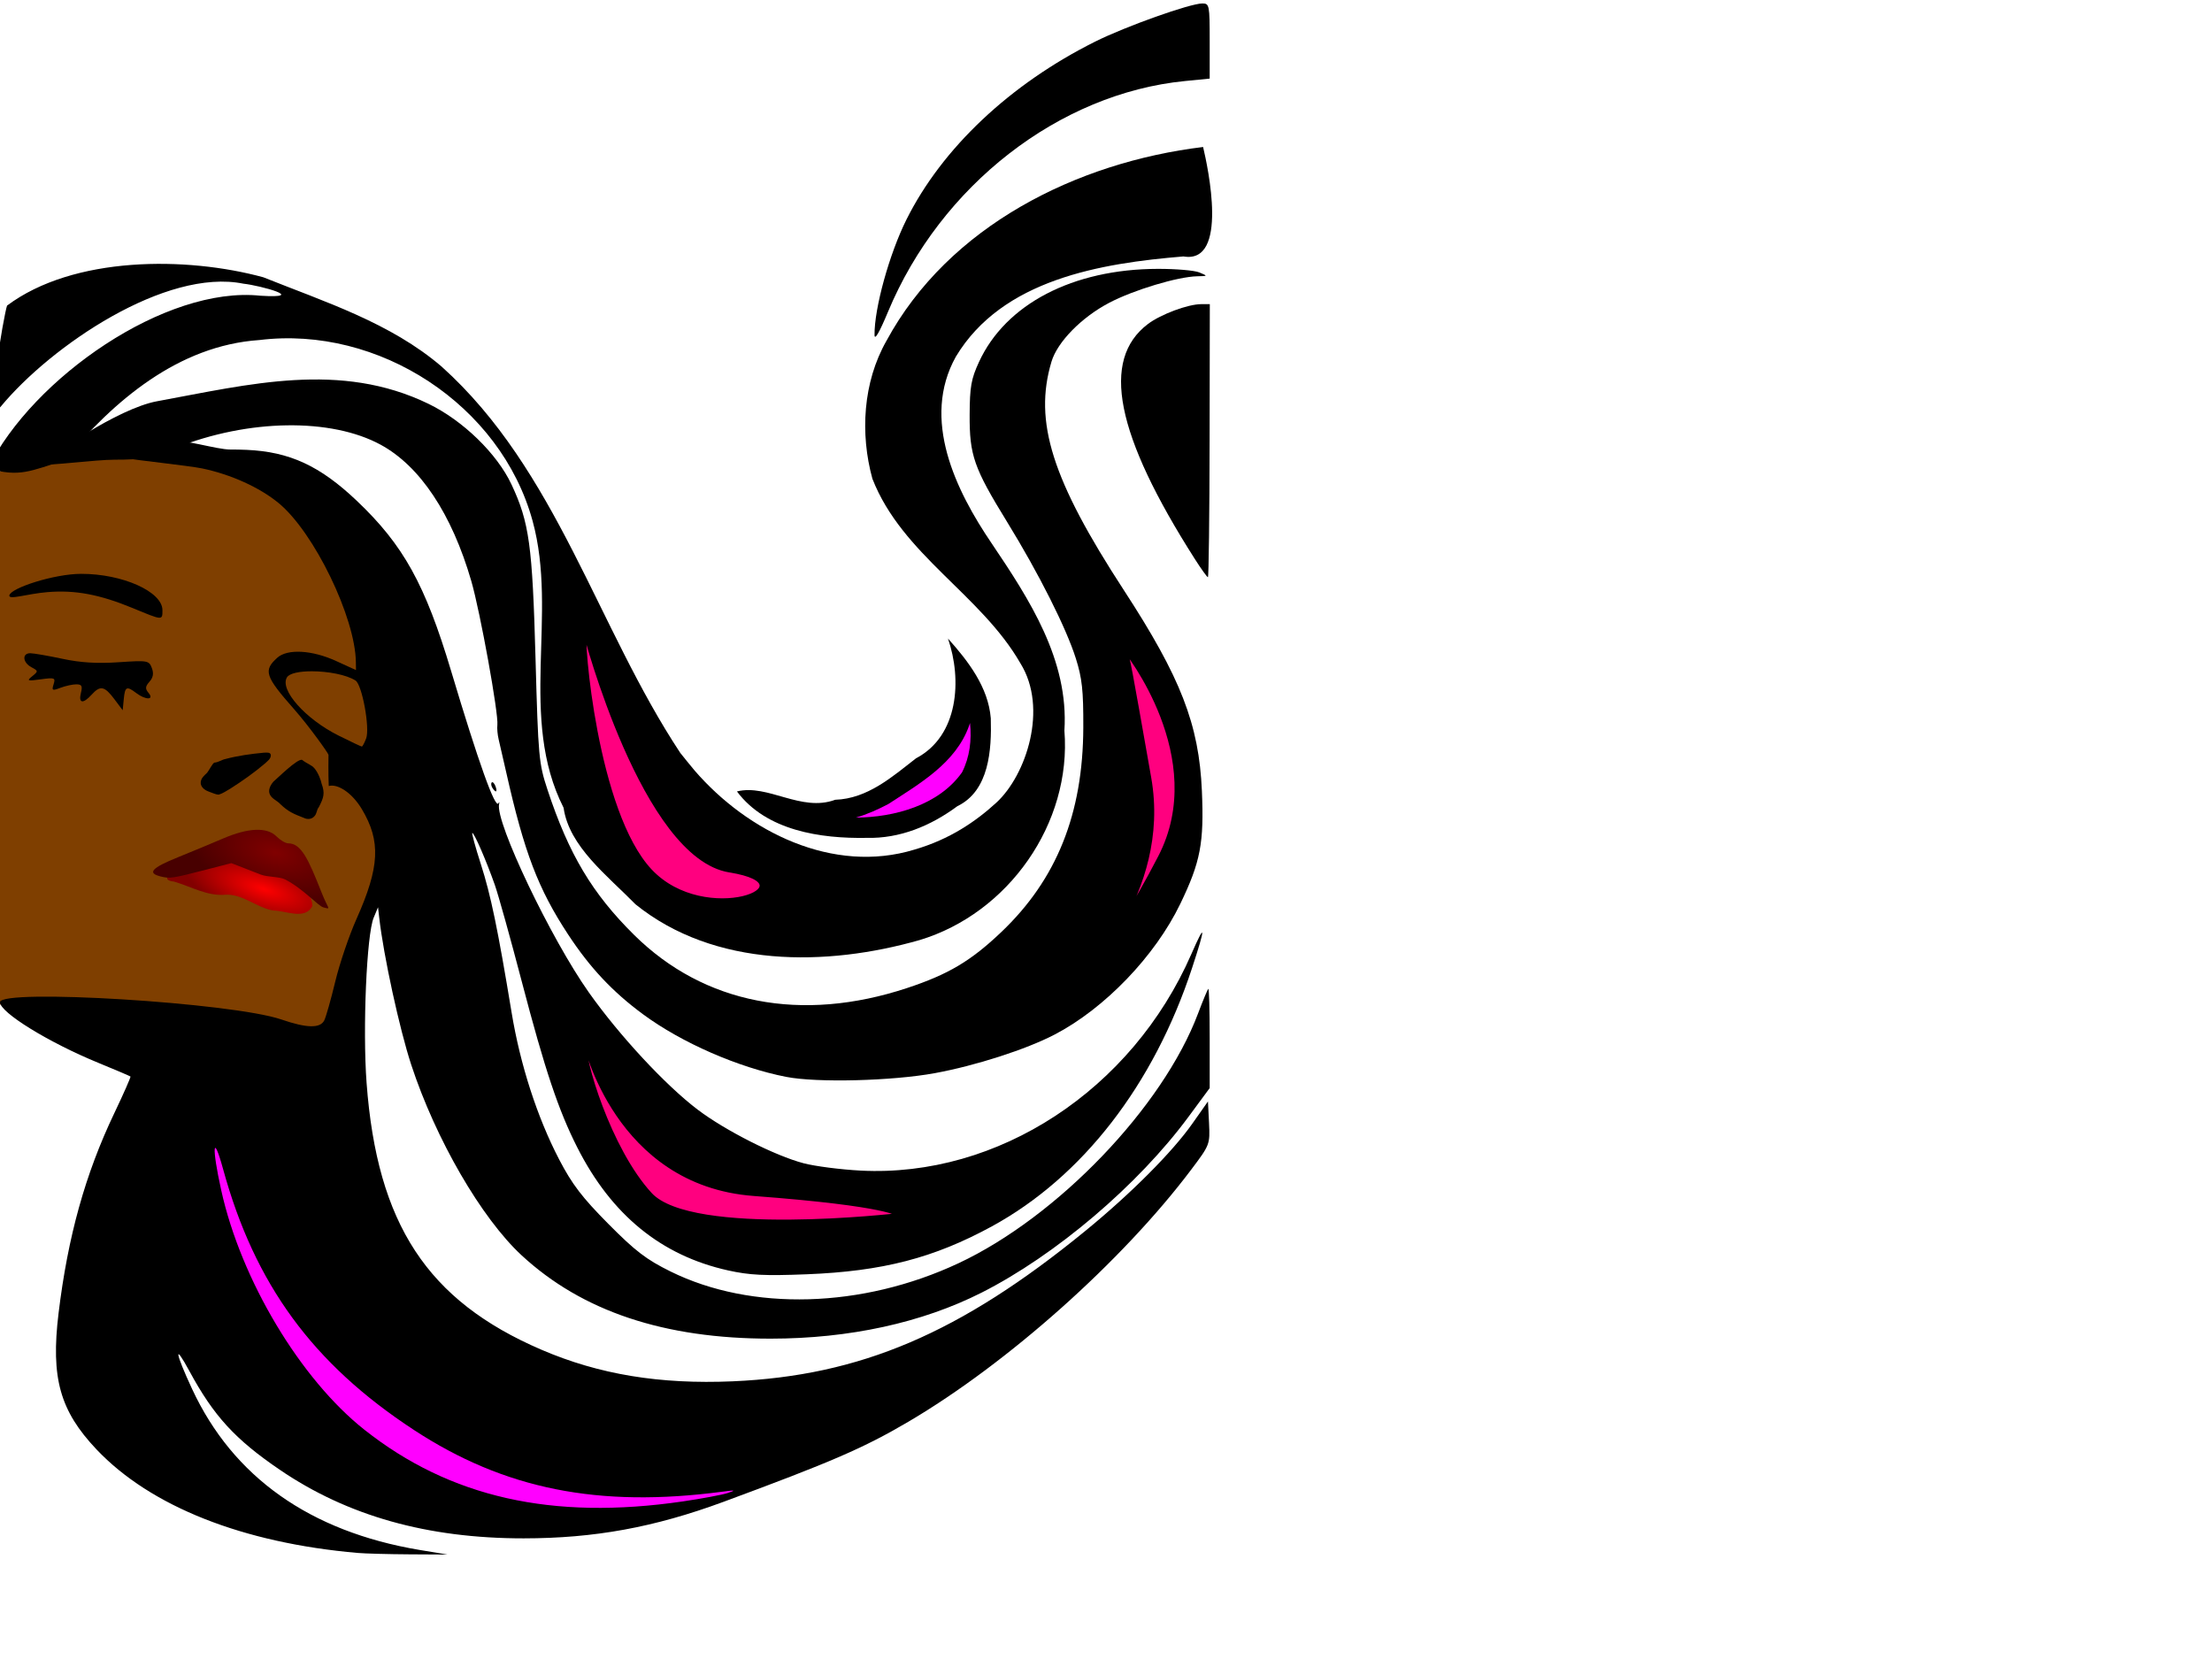
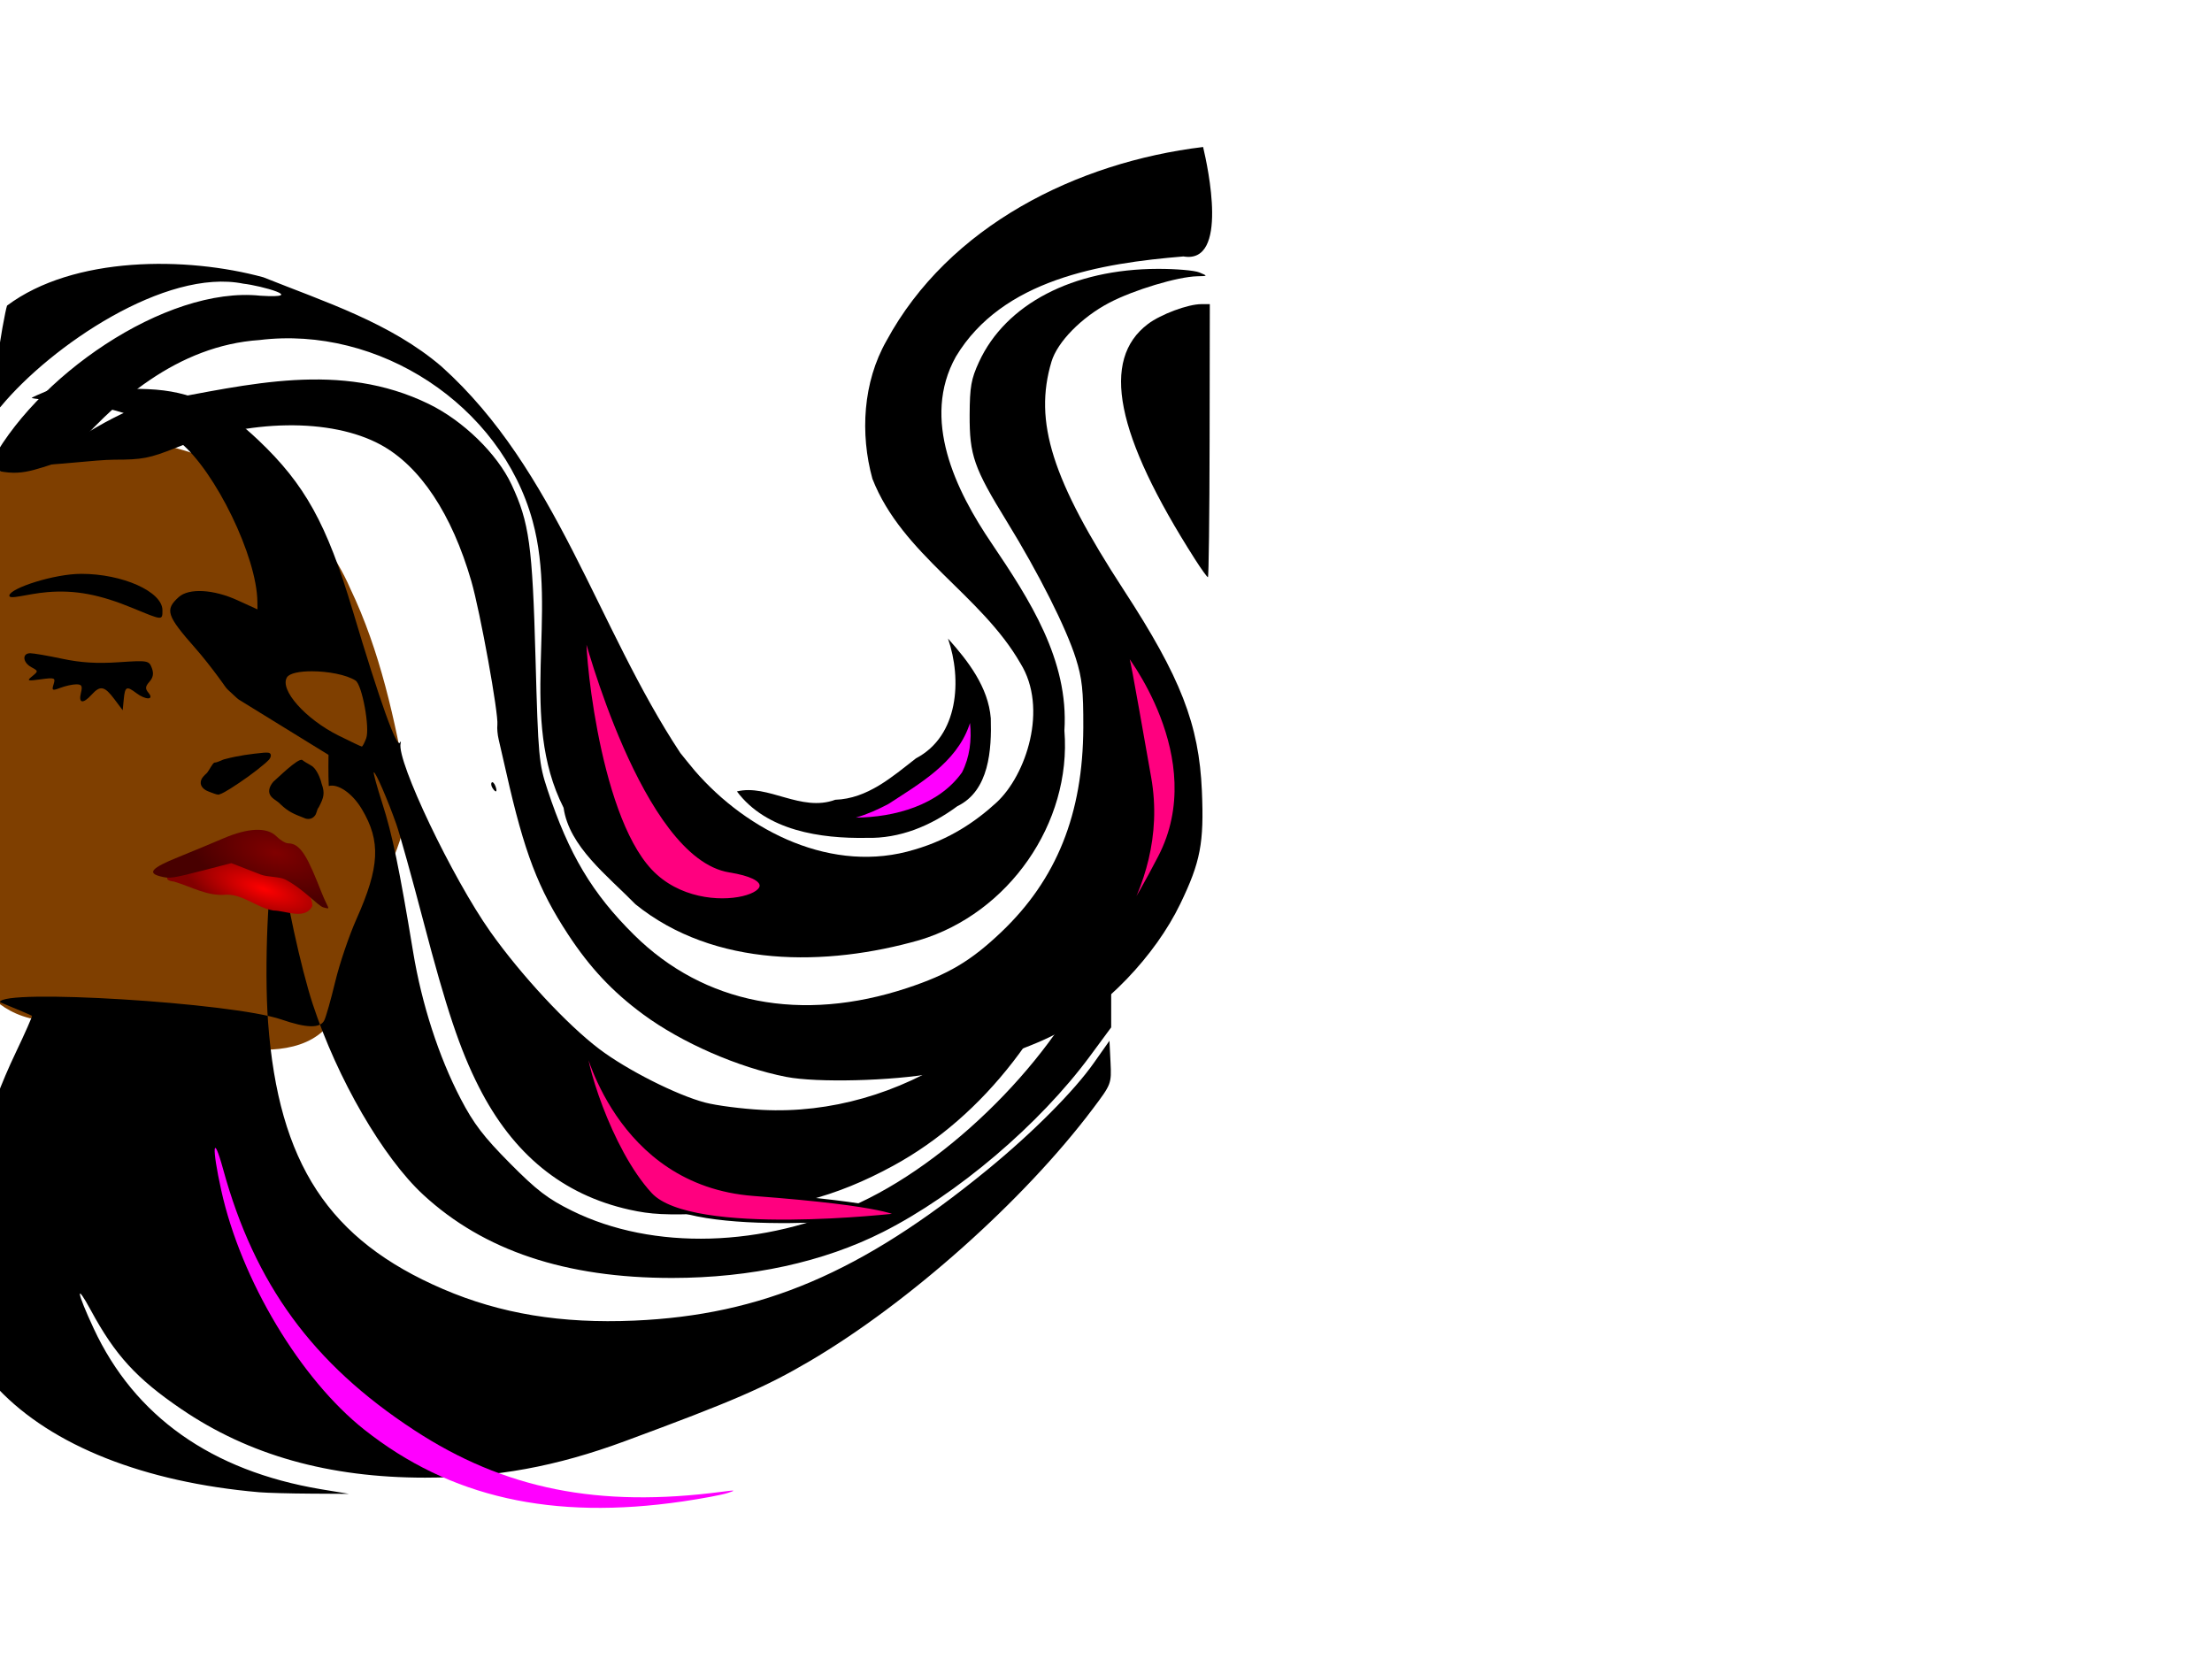
<svg xmlns="http://www.w3.org/2000/svg" xmlns:xlink="http://www.w3.org/1999/xlink" width="640" height="480">
  <defs>
    <linearGradient id="linearGradient3659">
      <stop stop-color="#800000" id="stop3661" offset="0" />
      <stop stop-color="#480000" id="stop3663" offset="1" />
    </linearGradient>
    <linearGradient id="linearGradient3651">
      <stop stop-color="#ff0000" id="stop3653" offset="0" />
      <stop stop-color="#820000" id="stop3655" offset="1" />
    </linearGradient>
    <radialGradient gradientUnits="userSpaceOnUse" gradientTransform="matrix(1.083,0.347,-0.126,0.393,26.267,128.91)" r="21.017" fy="259.062" fx="76.346" cy="259.062" cx="76.346" id="radialGradient3657" xlink:href="#linearGradient3651" />
    <radialGradient gradientUnits="userSpaceOnUse" gradientTransform="matrix(0.971,0.269,-0.14,0.507,36.03,103.363)" r="25.954" fy="240.5" fx="79.714" cy="240.5" cx="79.714" id="radialGradient3665" xlink:href="#linearGradient3659" />
  </defs>
  <g>
    <title>Layer 1</title>
    <path fill="#7f3f00" stroke-width="1px" id="path3685" d="m-3.983,139.411c17.42,-14.784 43.025,-15.059 63.467,-6.92c18.281,6.31 34.087,19.855 41.828,37.73c8.707,18.171 12.927,38.085 16.526,57.778c0.936,14.362 -7.21,26.259 -12.988,39.387c-3.894,8.846 -4.674,19.202 -8.591,27.648c-6.39,9.675 -19.439,9.408 -29.858,7.912c-19.187,-2.767 -37.92,-12.268 -57.666,-8.313c-11.979,-3.034 -13.595,-11.294 -25.167,-16.853c-5.558,-17.059 -3.477,-35.294 -5.972,-52.841c-1.262,-29.558 8.153,-58.23 18.422,-85.529z" />
    <path fill="#000000" id="path3818" d="m91.019,222.347c-0.934,-1.108 -1.918,-1.197 -3.58,-2.465c-1.202,-0.67 -7.545,5.662 -8.341,6.285c-0.88,1.02 -1.67,2.537 -0.937,3.851c0.665,1.208 2.082,1.651 2.968,2.656c2.284,2.184 3.845,2.824 6.881,3.999c0.976,0.489 2.242,0.346 2.959,-0.521c0.747,-0.728 0.602,-1.836 1.272,-2.611c1.397,-2.701 1.846,-3.978 0.814,-6.79c-0.201,-1.049 -0.994,-3.167 -2.036,-4.404z" />
-     <path fill="#000000" id="path3816" d="m95.046,218.405c0,0.21 -0.094,5.575 0.073,9.01c2.583,-0.726 6.76,1.975 9.568,6.679c5.547,9.292 5.189,16.724 -1.562,31.844c-2.105,4.713 -4.868,12.837 -6.125,18.062c-1.257,5.225 -2.695,10.288 -3.188,11.25c-1.188,2.322 -5.102,2.236 -12.406,-0.281c-14.114,-4.864 -81.406,-9 -81.406,-5c0,2.977 14.053,11.642 28.5,17.562c4.95,2.029 9.106,3.808 9.25,3.938c0.144,0.129 -1.957,4.903 -4.688,10.625c-8.403,17.609 -13.428,35.665 -16.125,57.906c-2.263,18.662 0.394,28.188 11,39.375c15.629,16.486 42.305,27.049 75.562,29.938c2.2,0.191 8.95,0.37 15,0.406l11,0.062l-8.156,-1.344c-31.647,-5.316 -53.917,-21.085 -65.75,-46.531c-4.927,-10.595 -5.386,-13.69 -0.781,-5.188c7.02,12.963 13.178,19.694 26.094,28.5c19.605,13.367 42.752,19.887 70.594,19.875c20.468,-0.009 37.823,-3.18 57.812,-10.562c31.183,-11.517 40.587,-15.581 53.469,-23.156c28.756,-16.911 61.982,-46.539 81.875,-72.969c5.386,-7.156 5.453,-7.274 5.156,-13.469l-0.312,-6.25l-4.469,6.344c-5.743,8.201 -17.777,20.29 -31.031,31.125c-36.2,29.594 -65.089,41.907 -102,43.5c-21.107,0.911 -38.679,-1.978 -55.312,-9.125c-33.054,-14.201 -47.584,-36.359 -50.625,-77.219c-1.167,-15.681 0.02,-43.005 2.062,-47.812l1.25,-3l0.344,3c1.248,10.99 5.874,32.251 9.25,42.531c7.087,21.584 20.314,44.41 31.969,55.188c17.489,16.173 41.231,24.113 72.062,24.094c22.729,-0.014 43.777,-4.598 61,-13.312c21.439,-10.848 45.245,-31.083 59.844,-50.844l6.156,-8.344l0,-14.562c0,-8.019 -0.178,-14.385 -0.406,-14.156c-0.228,0.229 -1.573,3.446 -2.969,7.156c-10.187,27.073 -40.629,58.815 -69.312,72.25c-27.826,13.034 -59.871,13.95 -83.312,2.375c-7.003,-3.458 -10.172,-5.884 -18,-13.781c-7.571,-7.638 -10.469,-11.421 -14.219,-18.625c-6.358,-12.215 -11.263,-27.407 -13.75,-42.469c-4.001,-24.23 -6.032,-34.032 -8.906,-42.969c-1.597,-4.966 -2.705,-9.031 -2.469,-9.031c0.567,0 4.072,8.096 6.5,15c1.064,3.025 4.571,15.625 7.812,28c6.697,25.568 10.604,37.234 16.062,48c9.903,19.531 24.285,31.267 43.594,35.562c6.237,1.388 10.575,1.605 22.781,1.125c21.947,-0.862 36.79,-4.705 53.594,-13.875c26.157,-14.275 46.795,-40.925 57.906,-74.75c3.989,-12.142 3.924,-13.488 -0.219,-4c-17.161,39.302 -55.961,64.689 -95.688,62.625c-5.775,-0.3 -13.2,-1.257 -16.5,-2.125c-8.222,-2.164 -22.649,-9.456 -30.625,-15.5c-9.334,-7.072 -22.651,-21.427 -31.469,-33.875c-11.02,-15.557 -27.177,-49.431 -26,-54.531c0.145,-0.629 0.069,-0.741 -0.188,-0.25c-0.918,1.755 -5.772,-11.797 -13.688,-38.25c-7.512,-25.102 -13.813,-36.457 -27.281,-49.25c-10.653,-10.119 -19.465,-14.206 -31.906,-14.75c-1.727,-0.075 -3.241,-0.104 -4.625,-0.094l0,-0c-4.153,0.03 -13.98,-3.255 -17.127,-2.265c-3.078,0.968 -12.141,4.693 -11.909,4.926c0.233,0.233 17.14,2.039 20.817,2.808c8.344,1.746 16.583,5.484 22.094,10c10.259,8.407 22.272,33.193 22.375,46.156l0.031,2.188l-5.75,-2.625c-6.982,-3.197 -14.105,-3.583 -17.031,-0.938c-4.063,3.674 -3.551,5.322 4.844,14.844c4.36,4.945 9.984,12.824 9.984,13.249z" />
+     <path fill="#000000" id="path3816" d="m95.046,218.405c0,0.21 -0.094,5.575 0.073,9.01c2.583,-0.726 6.76,1.975 9.568,6.679c5.547,9.292 5.189,16.724 -1.562,31.844c-2.105,4.713 -4.868,12.837 -6.125,18.062c-1.257,5.225 -2.695,10.288 -3.188,11.25c-1.188,2.322 -5.102,2.236 -12.406,-0.281c-14.114,-4.864 -81.406,-9 -81.406,-5c4.95,2.029 9.106,3.808 9.25,3.938c0.144,0.129 -1.957,4.903 -4.688,10.625c-8.403,17.609 -13.428,35.665 -16.125,57.906c-2.263,18.662 0.394,28.188 11,39.375c15.629,16.486 42.305,27.049 75.562,29.938c2.2,0.191 8.95,0.37 15,0.406l11,0.062l-8.156,-1.344c-31.647,-5.316 -53.917,-21.085 -65.75,-46.531c-4.927,-10.595 -5.386,-13.69 -0.781,-5.188c7.02,12.963 13.178,19.694 26.094,28.5c19.605,13.367 42.752,19.887 70.594,19.875c20.468,-0.009 37.823,-3.18 57.812,-10.562c31.183,-11.517 40.587,-15.581 53.469,-23.156c28.756,-16.911 61.982,-46.539 81.875,-72.969c5.386,-7.156 5.453,-7.274 5.156,-13.469l-0.312,-6.25l-4.469,6.344c-5.743,8.201 -17.777,20.29 -31.031,31.125c-36.2,29.594 -65.089,41.907 -102,43.5c-21.107,0.911 -38.679,-1.978 -55.312,-9.125c-33.054,-14.201 -47.584,-36.359 -50.625,-77.219c-1.167,-15.681 0.02,-43.005 2.062,-47.812l1.25,-3l0.344,3c1.248,10.99 5.874,32.251 9.25,42.531c7.087,21.584 20.314,44.41 31.969,55.188c17.489,16.173 41.231,24.113 72.062,24.094c22.729,-0.014 43.777,-4.598 61,-13.312c21.439,-10.848 45.245,-31.083 59.844,-50.844l6.156,-8.344l0,-14.562c0,-8.019 -0.178,-14.385 -0.406,-14.156c-0.228,0.229 -1.573,3.446 -2.969,7.156c-10.187,27.073 -40.629,58.815 -69.312,72.25c-27.826,13.034 -59.871,13.95 -83.312,2.375c-7.003,-3.458 -10.172,-5.884 -18,-13.781c-7.571,-7.638 -10.469,-11.421 -14.219,-18.625c-6.358,-12.215 -11.263,-27.407 -13.75,-42.469c-4.001,-24.23 -6.032,-34.032 -8.906,-42.969c-1.597,-4.966 -2.705,-9.031 -2.469,-9.031c0.567,0 4.072,8.096 6.5,15c1.064,3.025 4.571,15.625 7.812,28c6.697,25.568 10.604,37.234 16.062,48c9.903,19.531 24.285,31.267 43.594,35.562c6.237,1.388 10.575,1.605 22.781,1.125c21.947,-0.862 36.79,-4.705 53.594,-13.875c26.157,-14.275 46.795,-40.925 57.906,-74.75c3.989,-12.142 3.924,-13.488 -0.219,-4c-17.161,39.302 -55.961,64.689 -95.688,62.625c-5.775,-0.3 -13.2,-1.257 -16.5,-2.125c-8.222,-2.164 -22.649,-9.456 -30.625,-15.5c-9.334,-7.072 -22.651,-21.427 -31.469,-33.875c-11.02,-15.557 -27.177,-49.431 -26,-54.531c0.145,-0.629 0.069,-0.741 -0.188,-0.25c-0.918,1.755 -5.772,-11.797 -13.688,-38.25c-7.512,-25.102 -13.813,-36.457 -27.281,-49.25c-10.653,-10.119 -19.465,-14.206 -31.906,-14.75c-1.727,-0.075 -3.241,-0.104 -4.625,-0.094l0,-0c-4.153,0.03 -13.98,-3.255 -17.127,-2.265c-3.078,0.968 -12.141,4.693 -11.909,4.926c0.233,0.233 17.14,2.039 20.817,2.808c8.344,1.746 16.583,5.484 22.094,10c10.259,8.407 22.272,33.193 22.375,46.156l0.031,2.188l-5.75,-2.625c-6.982,-3.197 -14.105,-3.583 -17.031,-0.938c-4.063,3.674 -3.551,5.322 4.844,14.844c4.36,4.945 9.984,12.824 9.984,13.249z" />
    <path fill="#7f3f00" fill-rule="nonzero" id="path2851" d="m90.281,194.219c4.533,0.011 9.932,0.972 12.594,2.688c1.899,1.224 4.197,13.765 3.062,16.75c-0.487,1.281 -1.049,2.344 -1.25,2.344c-0.201,0 -3.241,-1.434 -6.75,-3.188c-9.635,-4.815 -17.112,-13.275 -14.906,-16.844c0.744,-1.204 3.725,-1.758 7.25,-1.75z" />
    <path fill="#ff00ff" id="path2849" d="m197.526,434.412c5.514,-0.806 11.364,-1.902 13,-2.437c2.519,-0.823 2.286,-0.881 -1.526,-0.38c-35.867,4.722 -63.055,-0.72 -89.24,-17.864c-29.245,-19.148 -46.061,-42.129 -55.202,-75.441c-2.967,-10.813 -3.348,-6.557 -0.547,6.111c5.729,25.915 22.882,54.596 41.425,69.268c24.759,19.589 54.352,26.255 92.09,20.742z" />
-     <path fill="#000000" id="path2847" d="m134.796,237.045c-0.671,-1.075 -1.414,-1.761 -1.651,-1.524c-0.429,0.429 1.751,3.479 2.486,3.479c0.212,0 -0.163,-0.88 -0.835,-1.955z" />
    <path fill="#000000" id="path2841" d="m227.5,311.581c-13.922,-2.727 -30.25,-9.862 -41.435,-18.106c-8.816,-6.497 -15.374,-13.482 -21.693,-23.102c-8.666,-13.193 -12.687,-23.726 -17.897,-46.873c-0.867,-3.85 -1.849,-8.125 -2.184,-9.5c-0.335,-1.375 -0.509,-3.285 -0.388,-4.244c0.396,-3.13 -4.966,-32.749 -7.532,-41.605c-5.633,-19.44 -14.814,-33.264 -26.209,-39.466c-14.374,-7.823 -38.297,-7.467 -59.286,0.884c-7.61,3.028 -9.697,3.431 -17.75,3.431c-5.281,0 -19.582,1.828 -19.582,1.262c0,-1.996 20.566,-16.086 31.871,-18.161c26.768,-4.914 53.001,-11.668 78.585,0.749c9.981,4.844 19.828,14.42 24.003,23.342c5.135,10.973 6.038,17.52 6.941,50.308c0.787,28.582 0.951,30.378 3.467,38c6.159,18.654 12.947,30.03 25.075,42.02c20.22,19.99 48.408,25.463 78.994,15.337c11.906,-3.942 18.399,-7.797 27.184,-16.143c16.06,-15.255 23.679,-34.237 23.769,-59.215c0.039,-10.717 -0.341,-14.23 -2.161,-20c-2.782,-8.82 -10.745,-24.634 -19.892,-39.5c-9.617,-15.631 -10.891,-19.275 -10.832,-31c0.041,-8.099 0.438,-10.348 2.696,-15.253c7.723,-16.776 27.167,-26.902 51.757,-26.956c5.225,-0.011 10.625,0.452 12,1.03c2.499,1.051 2.499,1.051 -0.59,1.114c-5.655,0.116 -18.423,3.961 -25.496,7.678c-8.02,4.214 -14.979,11.317 -16.689,17.034c-5.192,17.355 0.138,34.184 20.935,66.098c16.478,25.287 21.751,38.851 22.583,58.096c0.651,15.046 -0.402,20.55 -6.246,32.658c-7.306,15.137 -21.839,30.26 -36.349,37.826c-8.238,4.296 -22.876,9.011 -34.692,11.175c-12.373,2.266 -34.11,2.813 -42.955,1.08z" />
    <path fill="#000000" id="path3660" d="m348.094,42.531c-36.465,4.414 -73.606,22.804 -91.62,56.091c-6.81,11.962 -7.649,26.878 -4.058,39.906c8.619,22.017 31.387,33.467 42.835,53.409c8.076,13.002 1.658,32.32 -6.928,40.248c-5.932,5.444 -13.47,10.642 -23.731,13.627c-23.553,7.204 -48.278,-5.118 -63.591,-22.843c-4.607,-5.581 -0.904,-1.104 -4.166,-5.116c-24.137,-36.497 -35.689,-81.801 -69.066,-111.793c-14.779,-12.67 -33.796,-18.713 -51.573,-25.832c-22.186,-6.064 -54.9,-6.212 -74.156,8.193c-0.887,2.486 -6.63,34.917 -1.857,29.265c14.591,-17.664 47.782,-40.166 70.245,-35.608c5.02,0.553 18.817,4.34 4.91,3.483c-27.376,-2.911 -65.814,23.706 -78.799,49.939c9.236,2.735 12.367,0.656 21.962,-2.219c14.403,-17.308 33.045,-33.304 56.558,-34.898c34.429,-4.256 69.83,18.703 79.042,52.357c7.437,27.12 -4.215,56.908 8.963,82.979c1.599,11.224 12.677,19.616 20.804,27.923c22.856,18.445 55.228,18.054 82.199,10.35c25.67,-7.725 44.032,-33.747 41.899,-60.62c1.3,-20.424 -10.131,-37.964 -21.027,-54.127c-10.44,-15.364 -20.479,-35.969 -10.37,-54.067c13.463,-22.362 41.92,-27.006 65.843,-28.982c13.166,2.281 7.062,-25.841 5.682,-31.663z" />
    <path fill="#000000" id="path2837" d="m274.281,184.75c4.09,11.843 3.115,28.171 -9.244,34.646c-6.971,5.424 -14.041,11.678 -23.378,12.002c-9.903,3.666 -19.49,-4.655 -28.439,-2.409c8.51,11.375 24.207,13.668 37.496,13.432c9.657,0.249 18.614,-3.493 26.273,-9.164c9.255,-4.454 9.937,-16.385 9.677,-25.425c-0.713,-9.016 -6.558,-16.583 -12.385,-23.081z" />
    <path fill="#000000" id="path2833" d="m60.25,228.969c-1.126,-0.419 -2.324,-1.388 -2.167,-2.721c0.121,-1.145 1.053,-1.912 1.831,-2.65c0.593,-0.691 1.534,-2.714 2.111,-2.949c1.151,-0.068 2.092,-0.818 3.202,-1.047c3.633,-0.961 7.371,-1.475 11.108,-1.824c0.687,0.002 1.971,-0.253 2.028,0.731c0.007,1.057 -0.967,1.675 -1.64,2.338c-3.178,2.706 -6.597,5.12 -10.12,7.353c-1.081,0.633 -2.14,1.366 -3.351,1.725c-0.882,-0.06 -1.703,-0.496 -2.538,-0.773c-0.155,-0.06 -0.309,-0.121 -0.464,-0.183z" />
    <path fill="#000000" id="path2831" d="m142.459,227.933c-0.363,-0.587 -0.445,-1.281 -0.183,-1.543c0.262,-0.262 0.743,0.218 1.069,1.067c0.676,1.762 0.1,2.072 -0.886,0.477z" />
    <path fill="#000000" id="path2829" d="m33.062,202.25c-2.829,-3.771 -4.067,-4.007 -6.562,-1.25c-2.474,2.733 -3.845,2.512 -3.089,-0.5c0.509,-2.028 0.258,-2.5 -1.326,-2.5c-1.075,0 -3.139,0.45 -4.587,1.001c-2.382,0.906 -2.572,0.808 -1.99,-1.024c0.595,-1.875 0.324,-1.981 -3.682,-1.433c-3.942,0.54 -4.162,0.46 -2.492,-0.897c1.766,-1.435 1.756,-1.53 -0.25,-2.603c-2.531,-1.355 -2.753,-4.044 -0.333,-4.043c0.963,0 5.125,0.72 9.25,1.599c5.32,1.134 10.053,1.427 16.285,1.008c8.44,-0.568 8.819,-0.503 9.639,1.651c0.599,1.572 0.398,2.758 -0.673,3.973c-1.241,1.407 -1.291,2.016 -0.267,3.25c1.714,2.066 -0.831,2.102 -3.543,0.051c-2.81,-2.126 -3.279,-1.904 -3.628,1.718l-0.313,3.25l-2.438,-3.25z" />
    <path fill="#000000" id="path2827" d="m38.5,175.978c-9.633,-3.989 -16.772,-5.328 -24.813,-4.655c-5.945,0.498 -11.254,2.354 -10.98,0.93c0.41,-2.129 12.958,-6.213 20.793,-6.223c11.947,-0.015 23.5,5.157 23.5,10.52c0,2.99 0.123,2.998 -8.5,-0.573z" />
    <path fill="#000000" id="path2825" d="m345.712,161.75c-22.975,-36.014 -27.289,-57.677 -13.547,-68.031c3.711,-2.796 11.575,-5.719 15.388,-5.719l2.483,0l-0.06,39.5c-0.033,21.725 -0.252,39.5 -0.488,39.5c-0.235,0 -1.935,-2.363 -3.777,-5.25l0,0z" />
-     <path fill="#000000" id="path2820" d="m253.031,96.934c-0.092,-7.685 4.279,-23.489 9.246,-33.434c10.304,-20.629 29.966,-39.168 54.572,-51.453c8.849,-4.418 27.467,-11.047 31.028,-11.047c2.034,0 2.123,0.456 2.123,10.871l0,10.871l-7.147,0.704c-36.435,3.59 -70.712,30.234 -85.938,66.799c-2.468,5.928 -3.865,8.332 -3.884,6.688z" />
    <path fill="url(#radialGradient3657)" stroke-width="1px" id="path2865" d="m50.344,255.07c4.979,1.456 9.714,4.318 15.087,3.788c5.01,-0.121 8.865,3.808 13.708,4.586c3.582,0.019 9.093,2.857 11.254,-1.318c-0.282,-5.203 -5.656,-8.467 -10.038,-10.362c-5.306,-2.535 -11.077,-4.969 -17.059,-4.663c-4.185,0.774 -7.697,3.418 -11.726,4.702c-1.829,0.444 -5.491,2.817 -1.225,3.266z" />
    <path fill="url(#radialGradient3665)" id="path3643" d="m82.519,254.454c-1.645,-0.858 -5.078,-0.641 -7.07,-1.416l-8.51,-3.31l-6.719,1.741c-10.469,2.713 -11.021,2.798 -13.772,2.107c-3.935,-0.988 -2.586,-2.465 5.081,-5.564c3.834,-1.55 9.672,-3.976 12.972,-5.391c7.36,-3.156 12.748,-3.372 15.5,-0.621c1.1,1.1 2.614,2 3.365,2c3.78,0 5.839,4.507 9.71,14.316c1.894,4.8 2.896,4.846 0.485,4.216c-1.542,-0.403 -5.658,-5.271 -11.041,-8.078z" />
    <path fill="#ff00ff" id="path3669" d="m280.375,210c-3.829,10.775 -14.301,16.73 -23.344,22.625c-3.01,1.593 -6.157,2.991 -9.406,3.938c11.186,-0.089 23.985,-3.587 30.719,-13.094c2.237,-4.397 2.828,-9.367 2.312,-14.281l-0.281,0.812z" />
    <path fill="#ff007f" stroke="#000000" stroke-width="1px" id="path3677" d="m169.28,301.716c0,0 8.962,40.826 48.792,43.814c39.83,2.987 41.822,5.975 41.822,5.975c0,0 -59.746,6.97 -71.695,-5.975c-11.949,-12.945 -19.915,-39.831 -18.919,-43.814z" />
    <path fill="#ff007f" stroke="#000000" stroke-width="1px" id="path3679" d="m169.28,183.22c0,0 16.928,64.725 41.822,68.708c24.894,3.983 -6.97,16.928 -22.903,0c-15.932,-16.928 -19.915,-67.712 -18.919,-68.708z" />
    <path fill="#ff007f" stroke="#000000" stroke-width="1px" id="path3681" d="m325.614,188.199c0,0 24.894,30.869 9.958,59.746c-14.936,28.877 -23.898,35.847 -23.898,35.847c0,0 26.886,-24.894 20.911,-58.75c-5.975,-33.856 -5.975,-33.856 -6.97,-36.843z" />
    <path fill="#7f3f00" fill-rule="nonzero" id="path4099" d="m68.69,202.118c0,0 1.897,2.432 2.425,5.425c0.528,2.992 1.056,5.985 1.056,5.985c0,0 -3.114,-0.142 -6.38,1.056c-1.885,0.691 -3.821,1.829 -5.238,3.697c-1.99,2.624 0.941,-2.425 4.061,-7.649c2.579,-4.318 3.091,-4.585 2.707,-7.082c-0.66,-4.291 -8.091,-10.207 -8.091,-10.207" />
  </g>
</svg>